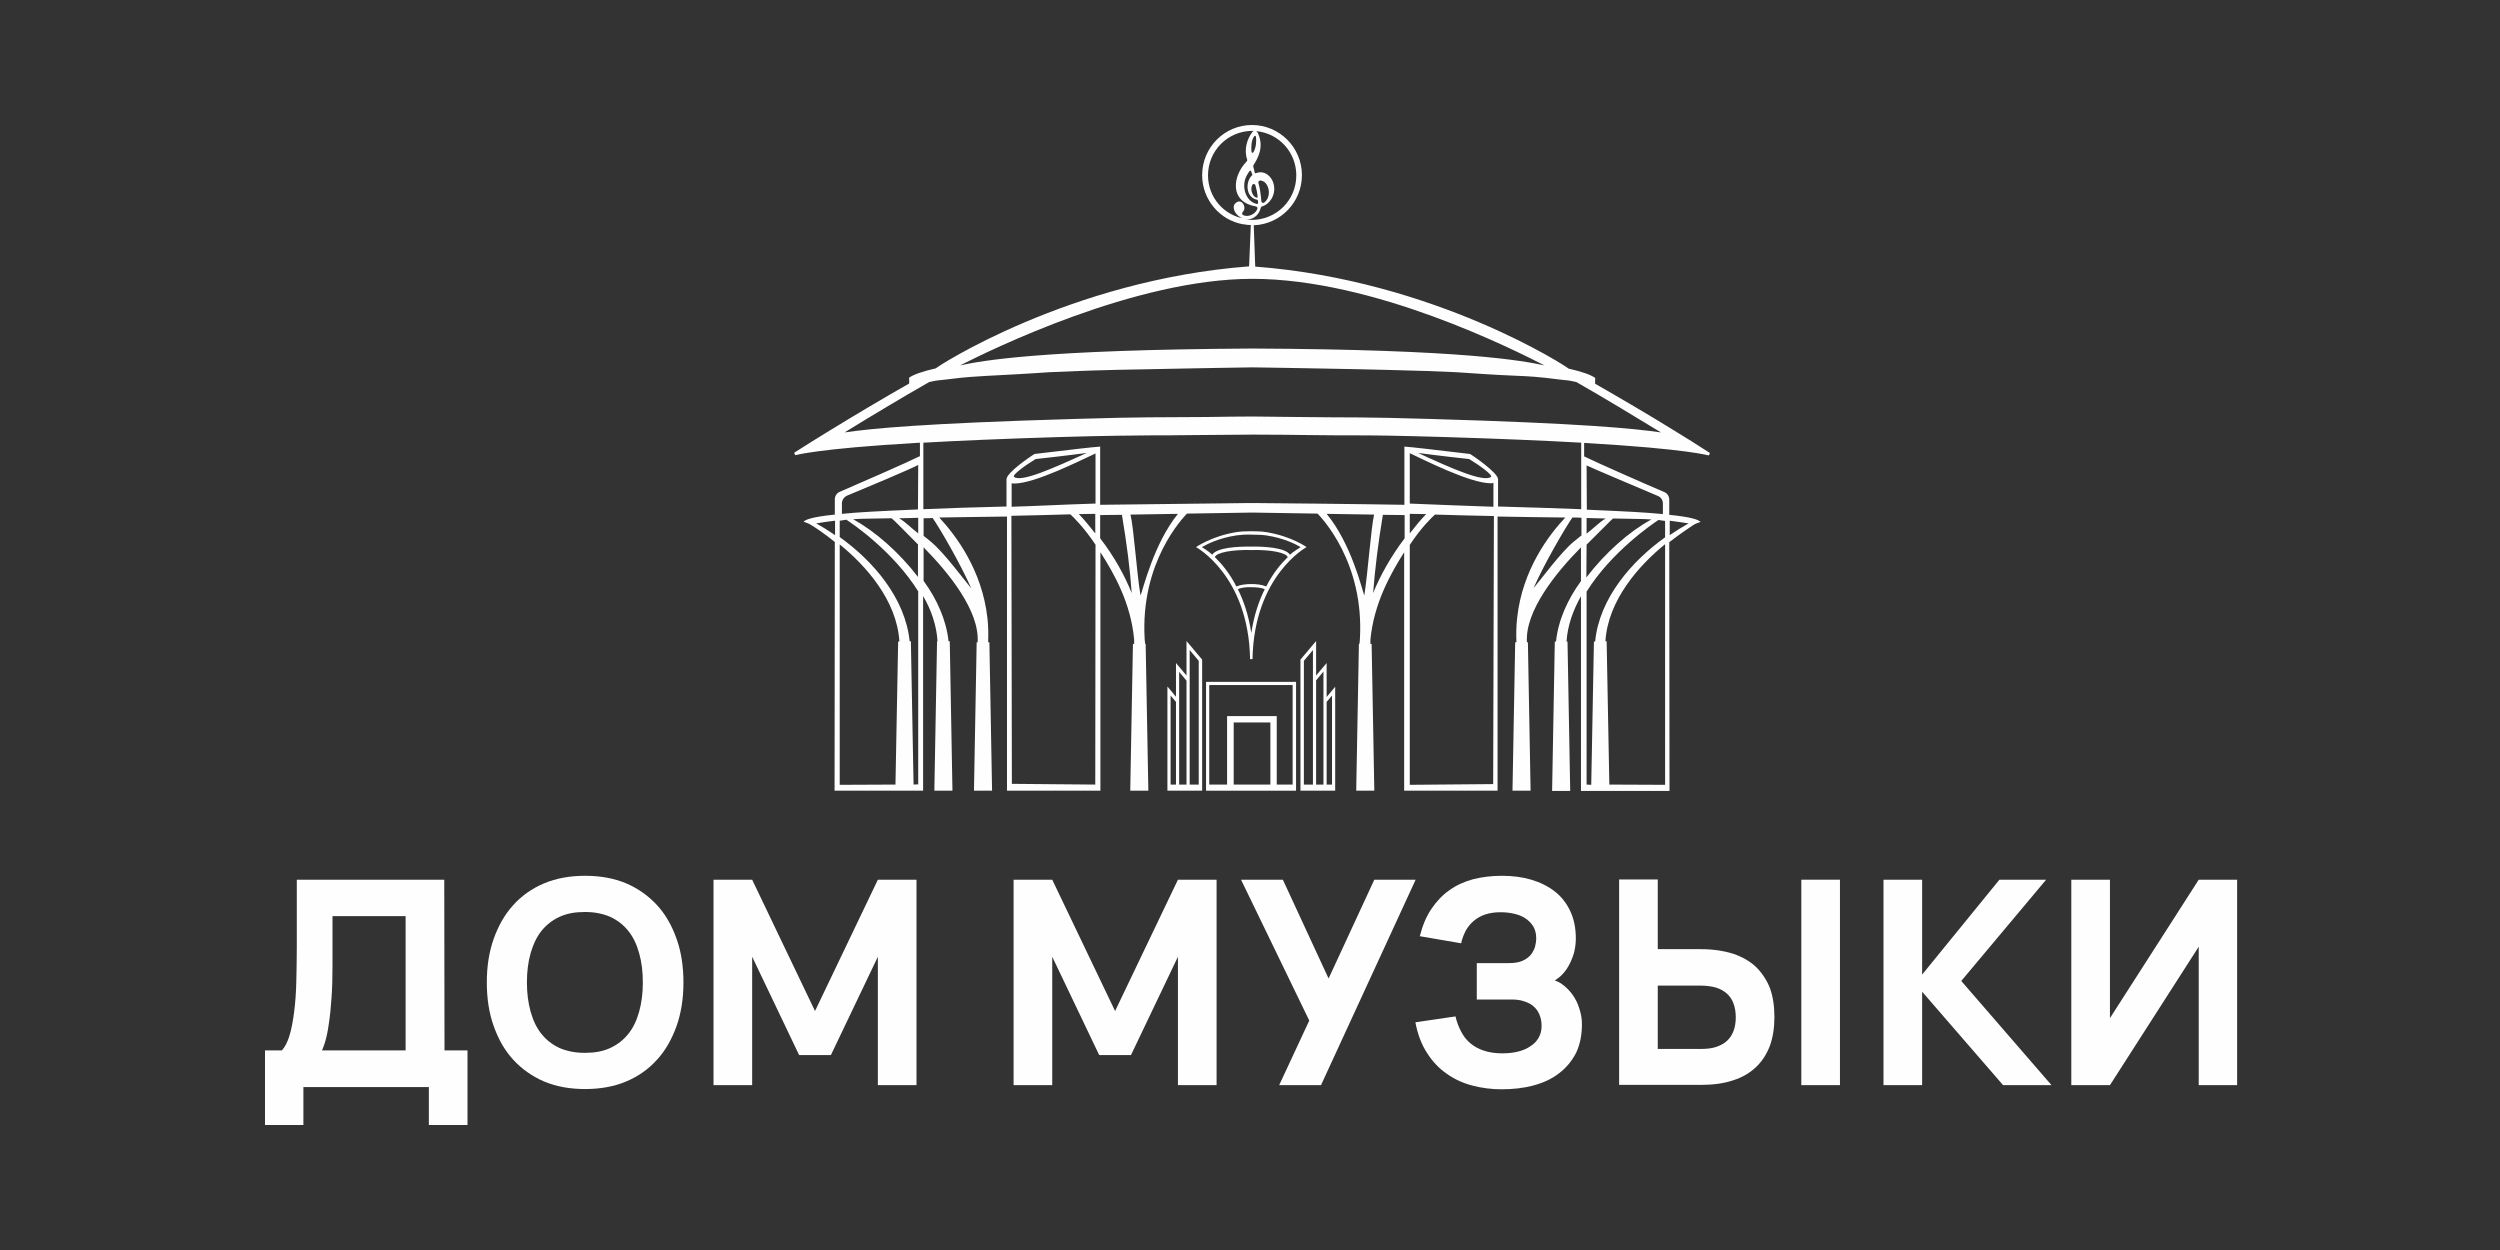
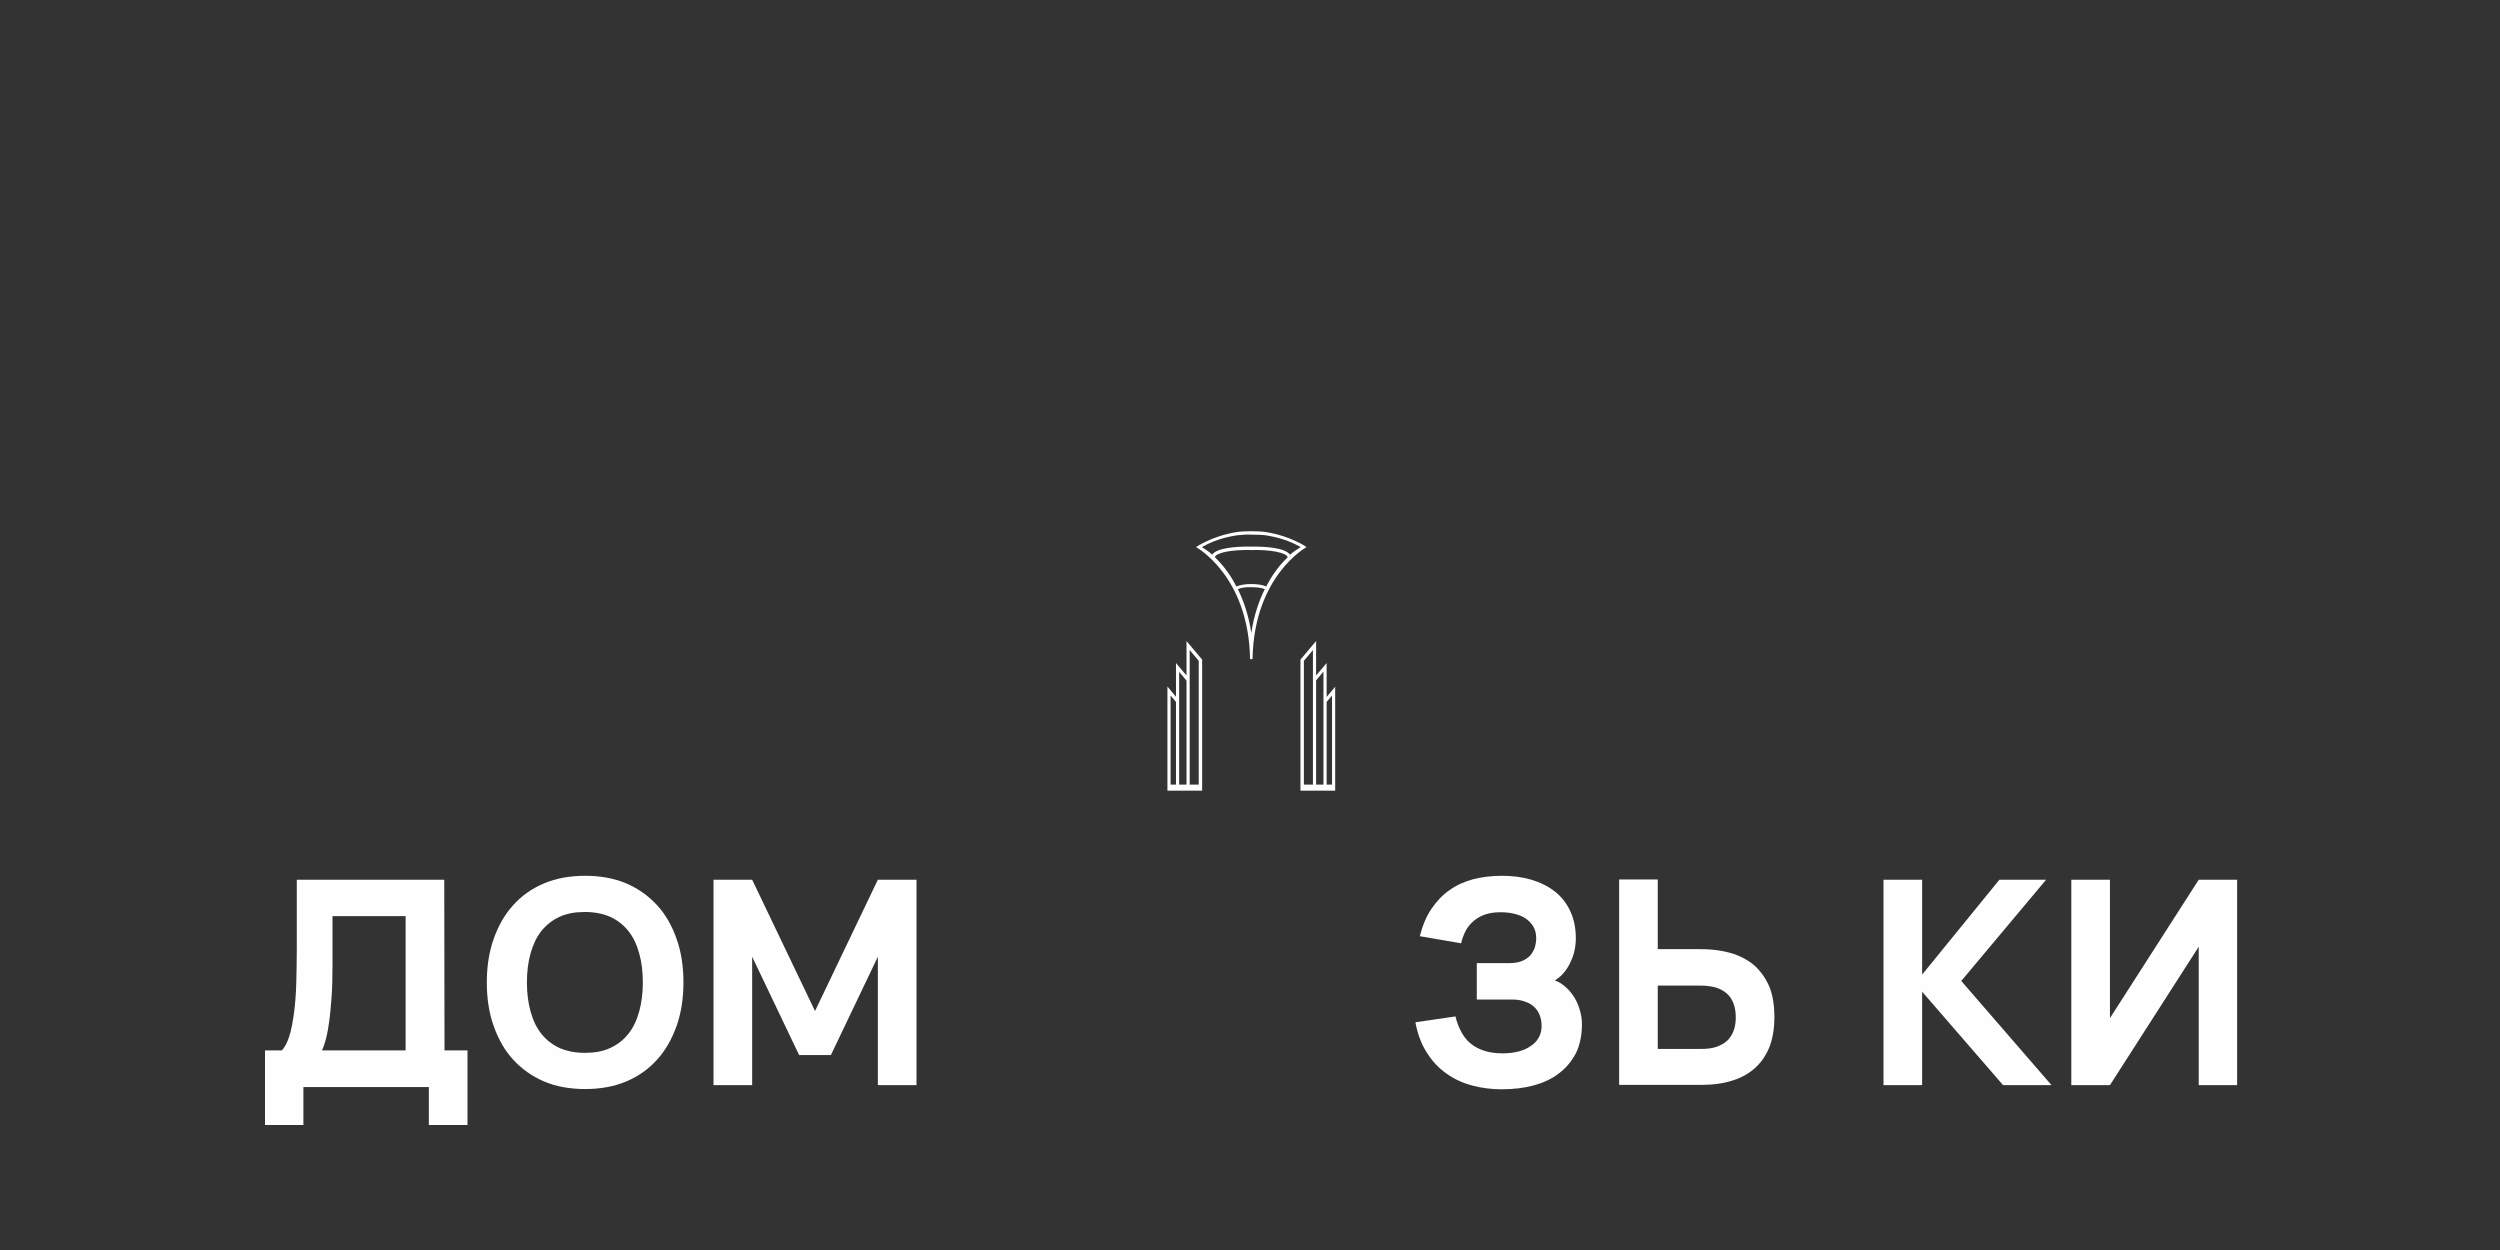
<svg xmlns="http://www.w3.org/2000/svg" width="1000" height="500" viewBox="0 0 1000 500" fill="none">
  <rect x="0" y="0" width="1000" height="500" fill="#333333" stroke="none" />
  <path d="M177.705 351.882H118.717V379.272C118.717 383.87 118.619 388.37 118.521 392.674C118.424 397.076 118.13 401.087 117.641 404.902C117.152 408.619 116.565 411.848 115.685 414.587C114.902 417.032 113.924 418.891 112.75 420.163H106V449.999H121.358V434.836H171.542V449.999H186.998V420.163H177.802L177.705 351.882ZM162.248 420.163H128.793C129.184 419.282 129.575 418.304 129.967 417.032C130.554 415.076 131.141 412.532 131.532 409.5C132.021 406.467 132.315 403.044 132.608 399.131C132.901 395.218 132.999 390.913 132.999 386.12V366.458H162.248V420.163Z" fill="#FEFEFE" />
  <path d="M262.811 362.056C259.387 358.339 255.279 355.404 250.485 353.35C245.594 351.296 240.116 350.317 234.051 350.317C227.986 350.317 222.508 351.296 217.617 353.35C212.726 355.404 208.617 358.339 205.291 362.056C201.867 365.773 199.324 370.371 197.465 375.556C195.606 380.838 194.726 386.61 194.726 392.968C194.726 399.327 195.606 405.196 197.465 410.381C199.324 415.663 201.867 420.163 205.291 423.881C208.715 427.598 212.823 430.533 217.617 432.587C222.508 434.641 227.986 435.619 234.051 435.619C240.116 435.619 245.594 434.641 250.485 432.587C255.377 430.533 259.485 427.598 262.811 423.881C266.235 420.163 268.778 415.566 270.637 410.381C272.496 405.098 273.376 399.327 273.376 392.968C273.376 386.61 272.496 380.74 270.637 375.556C268.778 370.273 266.235 365.773 262.811 362.056ZM255.67 404.609C254.692 408.131 253.322 411.066 251.366 413.511C249.409 415.957 247.062 417.816 244.127 419.185C241.192 420.555 237.866 421.142 233.953 421.142C230.04 421.142 226.714 420.457 223.78 419.185C220.845 417.816 218.497 415.957 216.541 413.511C214.584 411.066 213.215 408.131 212.236 404.609C211.258 401.088 210.769 397.273 210.769 392.968C210.769 388.664 211.258 384.751 212.236 381.327C213.215 377.904 214.584 374.871 216.541 372.425C218.497 369.98 220.845 368.121 223.78 366.752C226.714 365.382 230.04 364.795 233.953 364.795C237.866 364.795 241.192 365.48 244.127 366.752C247.062 368.121 249.409 369.98 251.366 372.425C253.322 374.871 254.692 377.806 255.67 381.327C256.648 384.751 257.137 388.664 257.137 392.968C257.137 397.273 256.648 401.088 255.67 404.609Z" fill="#FEFEFE" />
  <path d="M326.005 404.413L300.864 351.882H285.408V434.054H300.864V382.696L319.646 422.021H332.363L351.146 382.696V434.054H366.602V351.882H351.146L326.005 404.413Z" fill="#FEFEFE" />
-   <path d="M446.034 404.413L420.894 351.882H405.438V434.054H420.894V382.696L439.676 422.021H452.393L471.175 382.696V434.054H486.631V351.882H471.175L446.034 404.413Z" fill="#FEFEFE" />
-   <path d="M549.727 351.882L531.434 391.403L513.141 351.882H496.414L523.706 408.228L511.674 434.054H528.402L566.26 351.882H549.727Z" fill="#FEFEFE" />
  <path d="M629.062 397.957C627.888 396.294 626.518 394.925 625.051 393.849C624.073 393.066 622.997 392.577 621.92 392.186C622.703 391.697 623.486 391.11 624.268 390.425C625.442 389.349 626.518 387.979 627.399 386.414C628.279 384.849 628.964 383.186 629.551 381.327C630.04 379.469 630.333 377.414 630.333 375.36C630.333 371.154 629.551 367.534 628.083 364.404C626.616 361.274 624.562 358.632 621.92 356.578C619.279 354.524 616.149 352.959 612.529 351.883C608.91 350.806 604.997 350.317 600.693 350.317C596.584 350.317 592.769 350.806 589.247 351.687C585.726 352.665 582.595 354.035 579.759 356.089C576.922 358.045 574.574 360.589 572.52 363.621C570.465 366.654 568.998 370.273 567.922 374.48L584.454 377.317C584.845 375.458 585.53 373.795 586.313 372.23C587.193 370.665 588.269 369.393 589.541 368.317C590.813 367.241 592.378 366.36 594.139 365.773C595.899 365.187 597.954 364.893 600.204 364.893C602.062 364.893 603.921 365.089 605.584 365.48C607.345 365.871 608.812 366.458 610.182 367.339C611.453 368.219 612.529 369.295 613.312 370.567C614.095 371.936 614.486 373.502 614.486 375.262C614.486 376.436 614.29 377.61 613.997 378.784C613.605 379.958 613.019 381.034 612.236 382.012C611.356 382.99 610.279 383.773 608.91 384.36C607.54 384.947 605.78 385.24 603.725 385.24H590.715V399.816H604.899C606.562 399.816 608.127 400.012 609.595 400.501C611.062 400.99 612.334 401.577 613.312 402.457C614.388 403.338 615.171 404.414 615.758 405.783C616.345 407.153 616.638 408.62 616.638 410.381C616.638 412.142 616.247 413.707 615.464 415.076C614.682 416.446 613.605 417.62 612.138 418.5C610.769 419.479 609.106 420.163 607.149 420.652C605.193 421.142 603.138 421.337 600.888 421.337C598.052 421.337 595.606 420.946 593.552 420.261C591.497 419.576 589.639 418.598 588.171 417.326C586.606 416.055 585.432 414.49 584.454 412.631C583.476 410.772 582.693 408.816 582.204 406.566L566.161 408.914C567.042 413.707 568.607 417.816 570.857 421.239C573.009 424.663 575.65 427.402 578.78 429.554C581.813 431.706 585.237 433.272 589.052 434.25C592.769 435.228 596.682 435.717 600.595 435.717C605.29 435.717 609.595 435.228 613.508 434.152C617.421 433.076 620.844 431.511 623.681 429.261C626.518 427.109 628.768 424.37 630.431 421.142C631.996 417.913 632.779 414 632.779 409.598C632.779 407.446 632.388 405.392 631.703 403.338C631.116 401.381 630.235 399.62 629.062 397.957Z" fill="#FEFEFE" />
  <path d="M702.527 386.904C700.082 384.556 697.049 382.795 693.332 381.523C689.615 380.35 685.31 379.665 680.321 379.665H663.105V351.785H647.648V433.957H680.321C685.31 433.957 689.615 433.37 693.332 432.098C697.049 430.924 700.082 429.066 702.527 426.718C704.973 424.37 706.734 421.533 708.005 418.207C709.179 414.881 709.766 411.066 709.766 406.762C709.766 402.458 709.179 398.643 708.005 395.317C706.734 392.088 704.875 389.252 702.527 386.904ZM693.43 412.338C692.843 413.903 691.962 415.273 690.789 416.349C689.615 417.425 688.147 418.207 686.386 418.794C684.626 419.381 682.571 419.577 680.224 419.577H663.105V394.241H680.224C682.571 394.241 684.626 394.534 686.386 395.023C688.147 395.61 689.615 396.393 690.789 397.469C691.962 398.545 692.843 399.816 693.43 401.479C694.017 403.045 694.31 404.903 694.31 406.958C694.31 408.914 694.017 410.773 693.43 412.338Z" fill="#FEFEFE" />
-   <path d="M735.983 351.882H720.527V434.054H735.983V351.882Z" fill="#FEFEFE" />
  <path d="M818.448 351.882H799.764L768.852 389.837V351.882H753.396V434.054H768.852V396.685L801.231 434.054H820.6L784.503 392.381L818.448 351.882Z" fill="#FEFEFE" />
  <path d="M879.49 351.882L843.98 407.25V351.882H828.524V434.054H843.98L879.49 378.685V434.054H894.848V351.882H879.49Z" fill="#FEFEFE" />
  <path d="M474.598 270.2L470.392 265.211V278.711L466.968 274.602V316.275H480.859V263.842L474.598 256.407V270.2ZM470.392 313.83H468.239V278.222L470.392 280.765V313.83ZM474.598 313.83H471.663V280.276V268.733L474.598 272.255V313.83ZM475.87 271.766V260.027L479.489 264.331V313.83H475.87V271.766Z" fill="#FEFEFE" />
  <path d="M530.651 265.211L526.444 270.2V256.407L520.184 263.842V316.275H534.075V274.7L530.651 278.809V265.211ZM525.173 271.766V313.83H521.553V264.331L525.173 260.027V271.766ZM529.379 280.276V313.83H526.444V272.157L529.379 268.635V280.276ZM532.803 278.222V313.83H530.651V280.765L532.803 278.222Z" fill="#FEFEFE" />
-   <path d="M482.424 316.276H518.423V272.744H482.424V316.276ZM508.151 313.83H493.478V288.983H508.151V313.83ZM483.696 274.016H517.053V313.83H510.695V286.439H490.837V313.83H483.696V274.016Z" fill="#FEFEFE" />
  <path d="M500.032 263.646H500.521H501.01C501.597 230.19 522.629 218.843 522.629 218.843C522.629 218.843 516.662 214.539 506.684 212.876C504.923 212.582 502.575 212.484 500.521 212.484C498.467 212.484 496.119 212.582 494.358 212.876C484.478 214.539 478.413 218.843 478.413 218.843C478.413 218.843 499.445 230.19 500.032 263.646ZM500.521 253.179C500.521 253.081 500.521 253.081 500.521 252.983C500.521 253.081 500.521 253.179 500.521 253.179C499.445 246.136 497.489 240.364 495.141 235.669C496.413 235.082 498.369 234.788 500.521 234.886C502.575 234.886 504.63 235.082 505.901 235.669C503.554 240.364 501.597 246.136 500.521 253.179ZM506.488 234.592C505.021 233.908 502.771 233.614 500.521 233.614C498.271 233.614 496.119 233.908 494.554 234.592C491.815 229.212 488.587 225.397 485.946 222.854C486.532 220.995 492.891 219.821 500.521 220.017C508.054 219.821 514.412 220.995 515.097 222.854C512.456 225.397 509.227 229.212 506.488 234.592ZM480.761 218.843C483.011 217.571 487.511 215.223 494.652 214.147C496.119 213.952 498.369 213.756 500.521 213.854C502.673 213.854 505.021 213.952 506.391 214.147C513.532 215.223 518.032 217.571 520.282 218.843C519.401 219.43 517.542 220.506 515.977 221.875C514.119 219.039 505.804 218.549 500.423 218.647C495.043 218.549 486.728 219.039 484.869 221.875C483.5 220.506 481.641 219.43 480.761 218.843Z" fill="#FEFEFE" />
-   <path d="M669.463 172.084C659.191 165.725 648.626 159.562 638.061 153.497C637.963 152.421 638.159 151.247 638.061 151.149C636.398 149.976 632.974 148.704 627.398 147.432C627.496 147.139 574.085 112.118 502.087 106.64L501.5 90.108C512.162 89.716 520.771 80.912 520.771 70.054C520.771 59 511.771 50 500.815 50C489.761 50 480.859 59 480.859 70.054C480.859 79.836 487.902 88.053 497.195 89.716C497.293 89.716 497.391 89.716 497.489 89.716C498.369 89.912 499.348 90.01 500.326 90.01L499.641 106.542C427.741 112.02 374.231 147.041 374.329 147.334C368.753 148.606 365.329 149.878 363.666 151.052C363.569 151.149 363.764 152.323 363.666 153.399C353.199 159.367 342.634 165.627 332.265 171.986C327.374 174.921 322.483 178.051 317.689 181.083C317.689 181.083 317.885 181.964 318.179 182.062C318.276 182.159 325.417 179.518 367.971 177.073V182.453C364.156 184.409 342.537 193.898 335.885 196.735C334.711 197.224 333.928 198.398 333.928 199.768V205.833C324.341 206.811 322.287 207.887 321.407 208.67C321.798 208.865 323.559 209.354 324.341 209.941C326.298 211.115 329.82 213.463 333.928 216.789L333.83 316.275H369.242V238.408C372.471 243.886 374.623 250.147 375.014 256.505H374.818L373.742 316.275H380.981L379.905 256.505H379.416C378.536 247.995 374.721 239.582 369.438 232.343V218.941C379.612 229.213 391.84 244.375 391.057 256.897H390.666L389.59 316.275H396.829L395.753 256.897H395.263C395.361 253.962 395.361 250.538 394.97 247.212C392.818 227.941 382.253 214.05 375.699 207.007C383.427 206.909 392.524 206.713 402.796 206.615V316.275H440.164V220.898C445.642 229.408 452.392 241.343 453.664 255.918C453.664 256.407 453.664 257.092 453.664 257.581H453.175L452.099 316.275H459.338L458.262 257.581H458.066C458.066 256.994 457.87 256.31 457.87 255.723C456.012 224.713 473.327 207.007 474.794 205.441C482.718 205.344 491.033 205.148 499.445 205.05C499.934 205.05 500.424 205.05 500.913 205.05C501.402 205.05 501.891 205.05 502.38 205.05C510.891 205.148 519.108 205.344 527.032 205.441C528.499 207.007 545.814 224.81 543.955 255.723C543.955 256.31 543.857 256.994 543.759 257.581H543.564L542.488 316.275H549.727L548.651 257.581H548.161C548.161 256.994 548.161 256.407 548.161 255.918C549.531 241.343 556.281 229.408 561.661 220.898V316.275H599.03V206.615C609.301 206.811 618.399 206.909 626.127 207.007C619.573 213.952 608.91 227.941 606.856 247.212C606.464 250.538 606.464 253.864 606.562 256.897H606.073L604.997 316.275H612.236L611.16 256.897H610.768C609.986 244.473 622.214 229.213 632.387 218.941V232.441C627.105 239.68 623.29 247.995 622.409 256.603H621.92L620.844 316.373H628.083L627.007 256.603H626.616C627.007 250.245 629.257 243.984 632.387 238.506V316.373H667.799L667.702 216.887C671.81 213.659 675.43 211.311 677.288 210.039C678.071 209.452 679.832 208.963 680.223 208.767C679.245 207.887 677.191 206.909 667.702 205.931V199.865C667.702 198.496 666.919 197.322 665.745 196.833C658.995 193.996 637.474 184.507 633.659 182.551V177.17C676.212 179.616 683.256 182.257 683.451 182.159C683.745 182.062 683.94 181.181 683.94 181.181C679.147 178.051 674.256 175.018 669.463 172.084ZM334.026 214.05C331.483 212.289 328.939 210.724 326.494 209.354C329.135 208.865 331.678 208.572 334.026 208.278V214.05ZM359.264 256.505L358.188 313.83L335.885 313.928V217.767C346.156 226.082 358.775 240.071 359.754 256.603H359.264V256.505ZM367.286 313.732L365.427 313.83L364.351 256.505H363.862C362.101 239.191 349.189 224.321 335.885 214.832V208.278C337.156 208.18 337.352 207.985 338.526 207.887C341.167 209.55 357.406 220.702 367.286 236.549V313.732ZM367.286 230.876C359.46 220.702 350.069 212.583 341.265 207.691C343.026 207.594 344.493 207.496 345.667 207.496C347.232 207.496 351.047 207.398 356.623 207.3C357.895 208.278 361.612 212.191 367.188 217.767V230.876H367.286ZM367.286 213.365C364.253 211.017 362.297 208.865 359.656 207.3C362.297 207.3 364.058 207.202 367.286 207.104V213.365ZM367.188 203.778C351.243 204.463 343.613 204.854 336.765 205.539V201.333C336.765 200.061 337.548 198.887 338.721 198.3C345.863 195.366 364.449 187.54 367.286 185.975L367.188 203.778ZM675.43 209.354C672.984 210.724 670.441 212.289 667.897 214.05V208.278C670.245 208.572 672.691 208.963 675.43 209.354ZM666.039 313.928L643.735 313.83L642.659 256.505H642.17C643.148 240.071 655.669 226.082 666.039 217.669V313.928ZM663.202 198.398C664.376 198.887 665.158 200.061 665.158 201.431V205.637C658.311 204.952 650.68 204.561 634.735 203.876L634.637 186.17C637.474 187.54 656.061 195.366 663.202 198.398ZM634.637 207.202C637.866 207.3 639.724 207.3 642.268 207.398C639.626 208.963 637.67 211.115 634.637 213.463V207.202ZM634.637 217.865C640.311 212.289 644.028 208.376 645.202 207.398C650.876 207.496 654.593 207.594 656.158 207.594C657.332 207.594 658.898 207.691 660.561 207.789C651.756 212.583 642.365 220.8 634.54 230.973L634.637 217.865ZM634.637 236.647C644.518 220.8 660.854 209.648 663.397 207.985C664.474 208.083 664.767 208.278 666.039 208.376V214.93C652.735 224.419 639.724 239.288 638.061 256.603H637.572L636.496 313.928L634.637 313.83V236.647ZM502.771 79.054C501.304 79.054 499.837 76.021 500.913 73.967C501.206 73.38 502.087 73.575 502.184 74.162C502.576 75.532 502.967 77.391 503.065 78.858C503.065 78.858 502.967 79.054 502.771 79.054ZM503.163 80.325L503.26 81.206C503.26 81.401 503.065 81.499 502.869 81.597C499.348 81.01 497 76.804 497.88 72.402C498.174 70.934 498.956 69.662 499.837 68.391C500.032 68.195 500.326 68.195 500.424 68.489L500.913 69.76C501.011 69.858 500.913 70.054 500.815 70.152C498.174 72.499 498.076 79.054 502.967 79.934C503.065 80.032 503.163 80.13 503.163 80.325ZM501.304 60.956C501.108 61.25 500.717 61.152 500.619 60.761C500.424 59.195 500.424 56.163 501.695 54.5C501.891 54.206 502.282 54.304 502.38 54.696C502.576 56.065 502.576 59 501.304 60.956ZM483.207 70.152C483.207 60.272 491.13 52.348 501.011 52.348C501.206 52.348 501.402 52.348 501.597 52.348C501.304 52.446 501.108 52.543 500.913 52.837C498.858 55.576 497.489 59.782 498.858 63.793C498.956 64.087 498.858 64.38 498.663 64.576C493.087 70.249 491.522 80.717 502.38 82.575C502.771 82.673 503.065 83.064 502.967 83.456C502.38 85.412 499.445 87.173 497.195 85.999C496.804 85.803 496.706 85.216 497.098 84.825C498.956 82.869 496.511 78.858 494.065 81.401C492.598 82.869 493.967 86.293 497.195 87.369C497.391 87.466 497.587 87.466 497.782 87.466C489.467 86.097 483.207 78.858 483.207 70.152ZM498.174 87.76C500.521 88.053 503.456 86.684 504.337 83.064C504.434 82.771 504.63 82.575 504.826 82.575C508.152 81.597 510.695 77.391 509.326 73.184C508.641 70.739 505.902 67.902 502.38 69.271C502.184 69.369 501.989 69.271 501.891 69.076C501.793 68.587 501.5 67.217 501.304 66.63C501.304 66.434 501.304 66.239 501.402 66.043C505.119 60.369 504.63 56.554 503.163 53.228C502.967 52.837 502.771 52.641 502.38 52.446C511.478 53.228 518.521 60.858 518.521 70.152C518.521 80.032 510.597 87.956 500.717 87.956C500.032 87.956 499.054 87.858 498.174 87.76ZM504.043 72.206C507.467 72.206 509.032 78.467 505.706 81.01C505.217 81.401 504.63 81.01 504.532 80.521C504.434 78.76 504.043 75.336 503.358 73.184C503.26 72.695 503.554 72.206 504.043 72.206ZM500.913 111.531C549.629 111.531 605.29 139.802 617.812 146.16C609.008 144.302 585.921 139.802 500.913 139.411C415.806 139.9 392.72 144.302 384.014 146.16C396.633 139.802 454.055 111.531 500.913 111.531ZM388.514 235.375C385.383 231.56 377.557 220.995 372.471 216.789C371.492 215.909 370.416 215.126 369.438 214.343V207.3C370.612 207.3 371.786 207.3 373.058 207.202C375.699 210.92 384.307 225.691 388.514 235.375ZM438.11 313.83L404.752 313.536L404.557 206.322C412.285 206.224 419.719 205.931 428.132 205.735C429.208 206.713 433.415 210.724 438.208 217.865L438.11 313.83ZM438.11 213.365C436.056 210.822 433.904 208.083 431.556 205.637C433.708 205.637 435.86 205.539 438.11 205.539V213.365ZM438.11 201.431C424.806 201.822 415.024 202.409 404.654 202.702V193.311C404.85 193.311 404.85 193.409 405.731 193.409C414.046 193.409 432.632 183.92 438.208 181.377V201.431H438.11ZM414.241 183.627C425.882 182.355 434.686 181.181 434.686 181.181C421.187 187.344 408.47 193.018 405.633 190.768C404.654 189.985 410.524 185.877 414.241 183.627ZM440.067 215.322V206.028C442.903 206.028 445.838 205.931 448.773 205.931C450.729 217.669 452.001 227.55 452.686 237.234C449.849 230.191 445.74 222.658 440.067 215.322ZM456.207 238.212C454.642 228.821 453.566 211.702 452.197 205.833C458.36 205.735 464.718 205.637 471.174 205.539C461.49 217.474 457.186 235.865 456.207 238.212ZM545.716 238.212C544.835 235.865 540.531 217.474 530.651 205.539C537.205 205.637 543.564 205.735 549.629 205.833C548.357 211.702 547.183 228.821 545.716 238.212ZM561.857 215.322C556.281 222.658 552.074 230.289 549.237 237.234C550.02 227.55 551.194 217.669 553.15 205.931C556.085 205.931 559.02 206.028 561.857 206.028V215.322ZM597.269 313.634L563.911 313.928V217.963C568.607 210.822 572.911 206.811 573.987 205.833C582.4 206.028 589.834 206.322 597.562 206.42L597.269 313.634ZM596.291 193.311C597.171 193.311 597.269 193.116 597.367 193.116V202.702C586.997 202.409 577.215 201.92 563.911 201.431V181.279C569.389 183.822 587.976 193.311 596.291 193.311ZM567.237 181.181C567.237 181.181 576.041 182.355 587.682 183.627C591.399 185.877 597.269 189.985 596.388 190.768C593.454 193.018 580.737 187.442 567.237 181.181ZM570.465 205.637C568.117 208.083 565.867 210.822 563.911 213.365V205.539C566.161 205.539 568.313 205.637 570.465 205.637ZM632.485 214.246C631.507 215.028 630.431 215.909 629.453 216.691C624.366 220.898 616.54 231.56 613.41 235.278C617.616 225.593 626.225 210.92 628.964 207.007C630.235 207.007 631.409 207.007 632.583 207.104V214.246H632.485ZM632.485 181.768V203.681C623.29 203.289 612.334 202.996 599.225 202.605V191.746V191.648C599.03 189.007 589.443 182.453 588.171 181.67L587.878 181.573C571.15 179.616 565.672 178.931 561.759 178.638V178.931V181.181V201.92C546.009 201.626 505.706 201.235 503.456 201.235C503.163 201.235 502.184 201.235 500.913 201.235C499.641 201.235 498.663 201.235 498.369 201.235C496.119 201.235 455.816 201.724 440.067 201.92V181.181V178.931V178.638C436.056 178.931 430.578 179.616 413.948 181.573L413.654 181.67C412.383 182.453 402.796 188.909 402.6 191.648V191.746V202.605C389.492 202.898 378.536 203.289 369.34 203.681V181.768V177.073C383.329 176.29 401.133 175.507 423.632 174.823C443.686 174.236 451.316 174.236 461.001 174.138C465.305 174.138 470.098 174.138 476.653 174.04C484.772 173.942 492.891 173.942 500.913 173.844C508.934 173.844 517.054 173.942 525.173 174.04C531.629 174.138 536.423 174.138 540.825 174.138C550.509 174.138 558.139 174.236 578.193 174.823C600.693 175.507 618.497 176.29 632.485 177.073V181.768ZM572.324 167.584C543.466 166.703 540.629 167.095 519.304 166.801C512.652 166.703 506.489 166.703 501.011 166.606C495.532 166.606 489.37 166.703 482.718 166.801C461.392 166.997 458.555 166.703 429.697 167.584C369.047 169.345 348.602 171.399 337.841 172.964C348.308 166.508 361.025 158.877 371.688 152.812C376.188 151.834 374.427 152.323 379.025 151.736C386.166 150.758 391.644 150.562 394.383 150.367C405.926 149.78 410.133 149.486 413.556 149.291C417.372 148.997 420.111 148.802 431.262 148.41C438.893 148.117 448.773 147.823 477.533 147.334C484.478 147.236 492.402 147.041 501.108 146.943C509.815 147.041 517.641 147.236 524.684 147.334C553.542 147.823 563.324 148.215 570.954 148.41C582.106 148.802 584.845 148.997 588.66 149.291C591.986 149.486 596.193 149.878 607.834 150.367C610.573 150.465 616.051 150.758 623.192 151.736C627.79 152.323 626.029 151.834 630.529 152.812C641.192 158.877 653.909 166.606 664.376 172.964C653.419 171.399 632.974 169.345 572.324 167.584Z" fill="#FEFEFE" />
</svg>